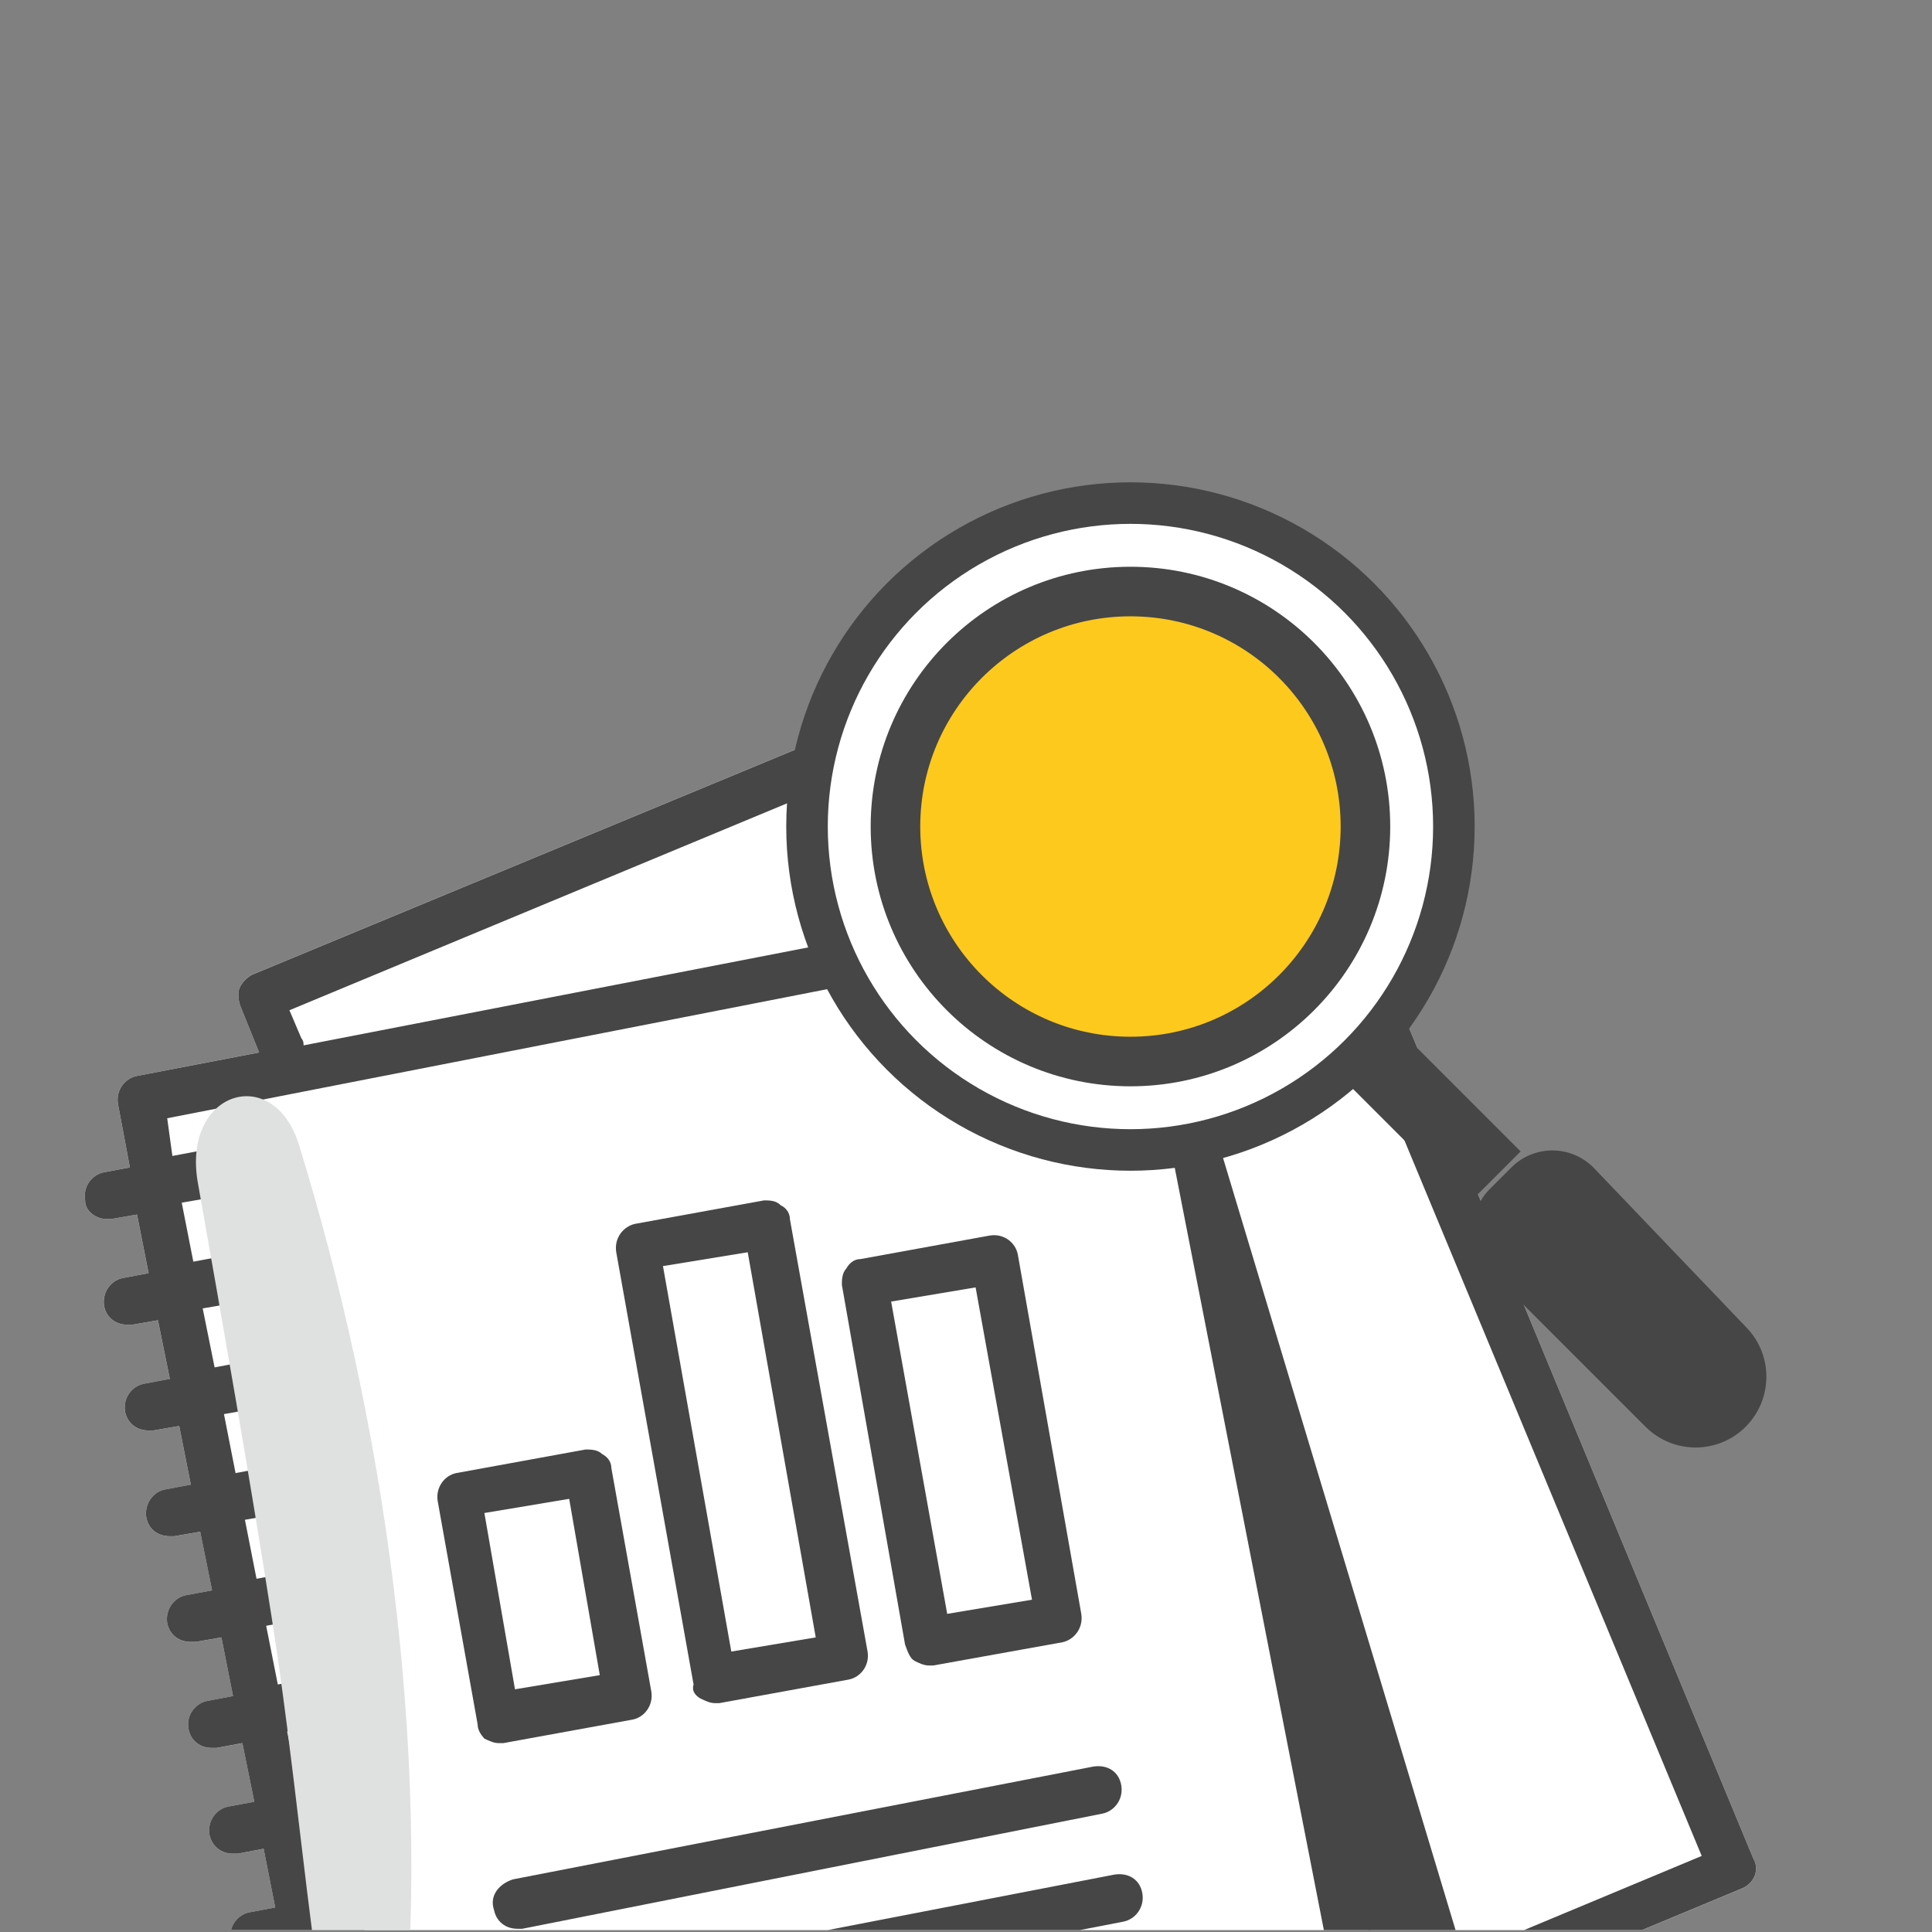
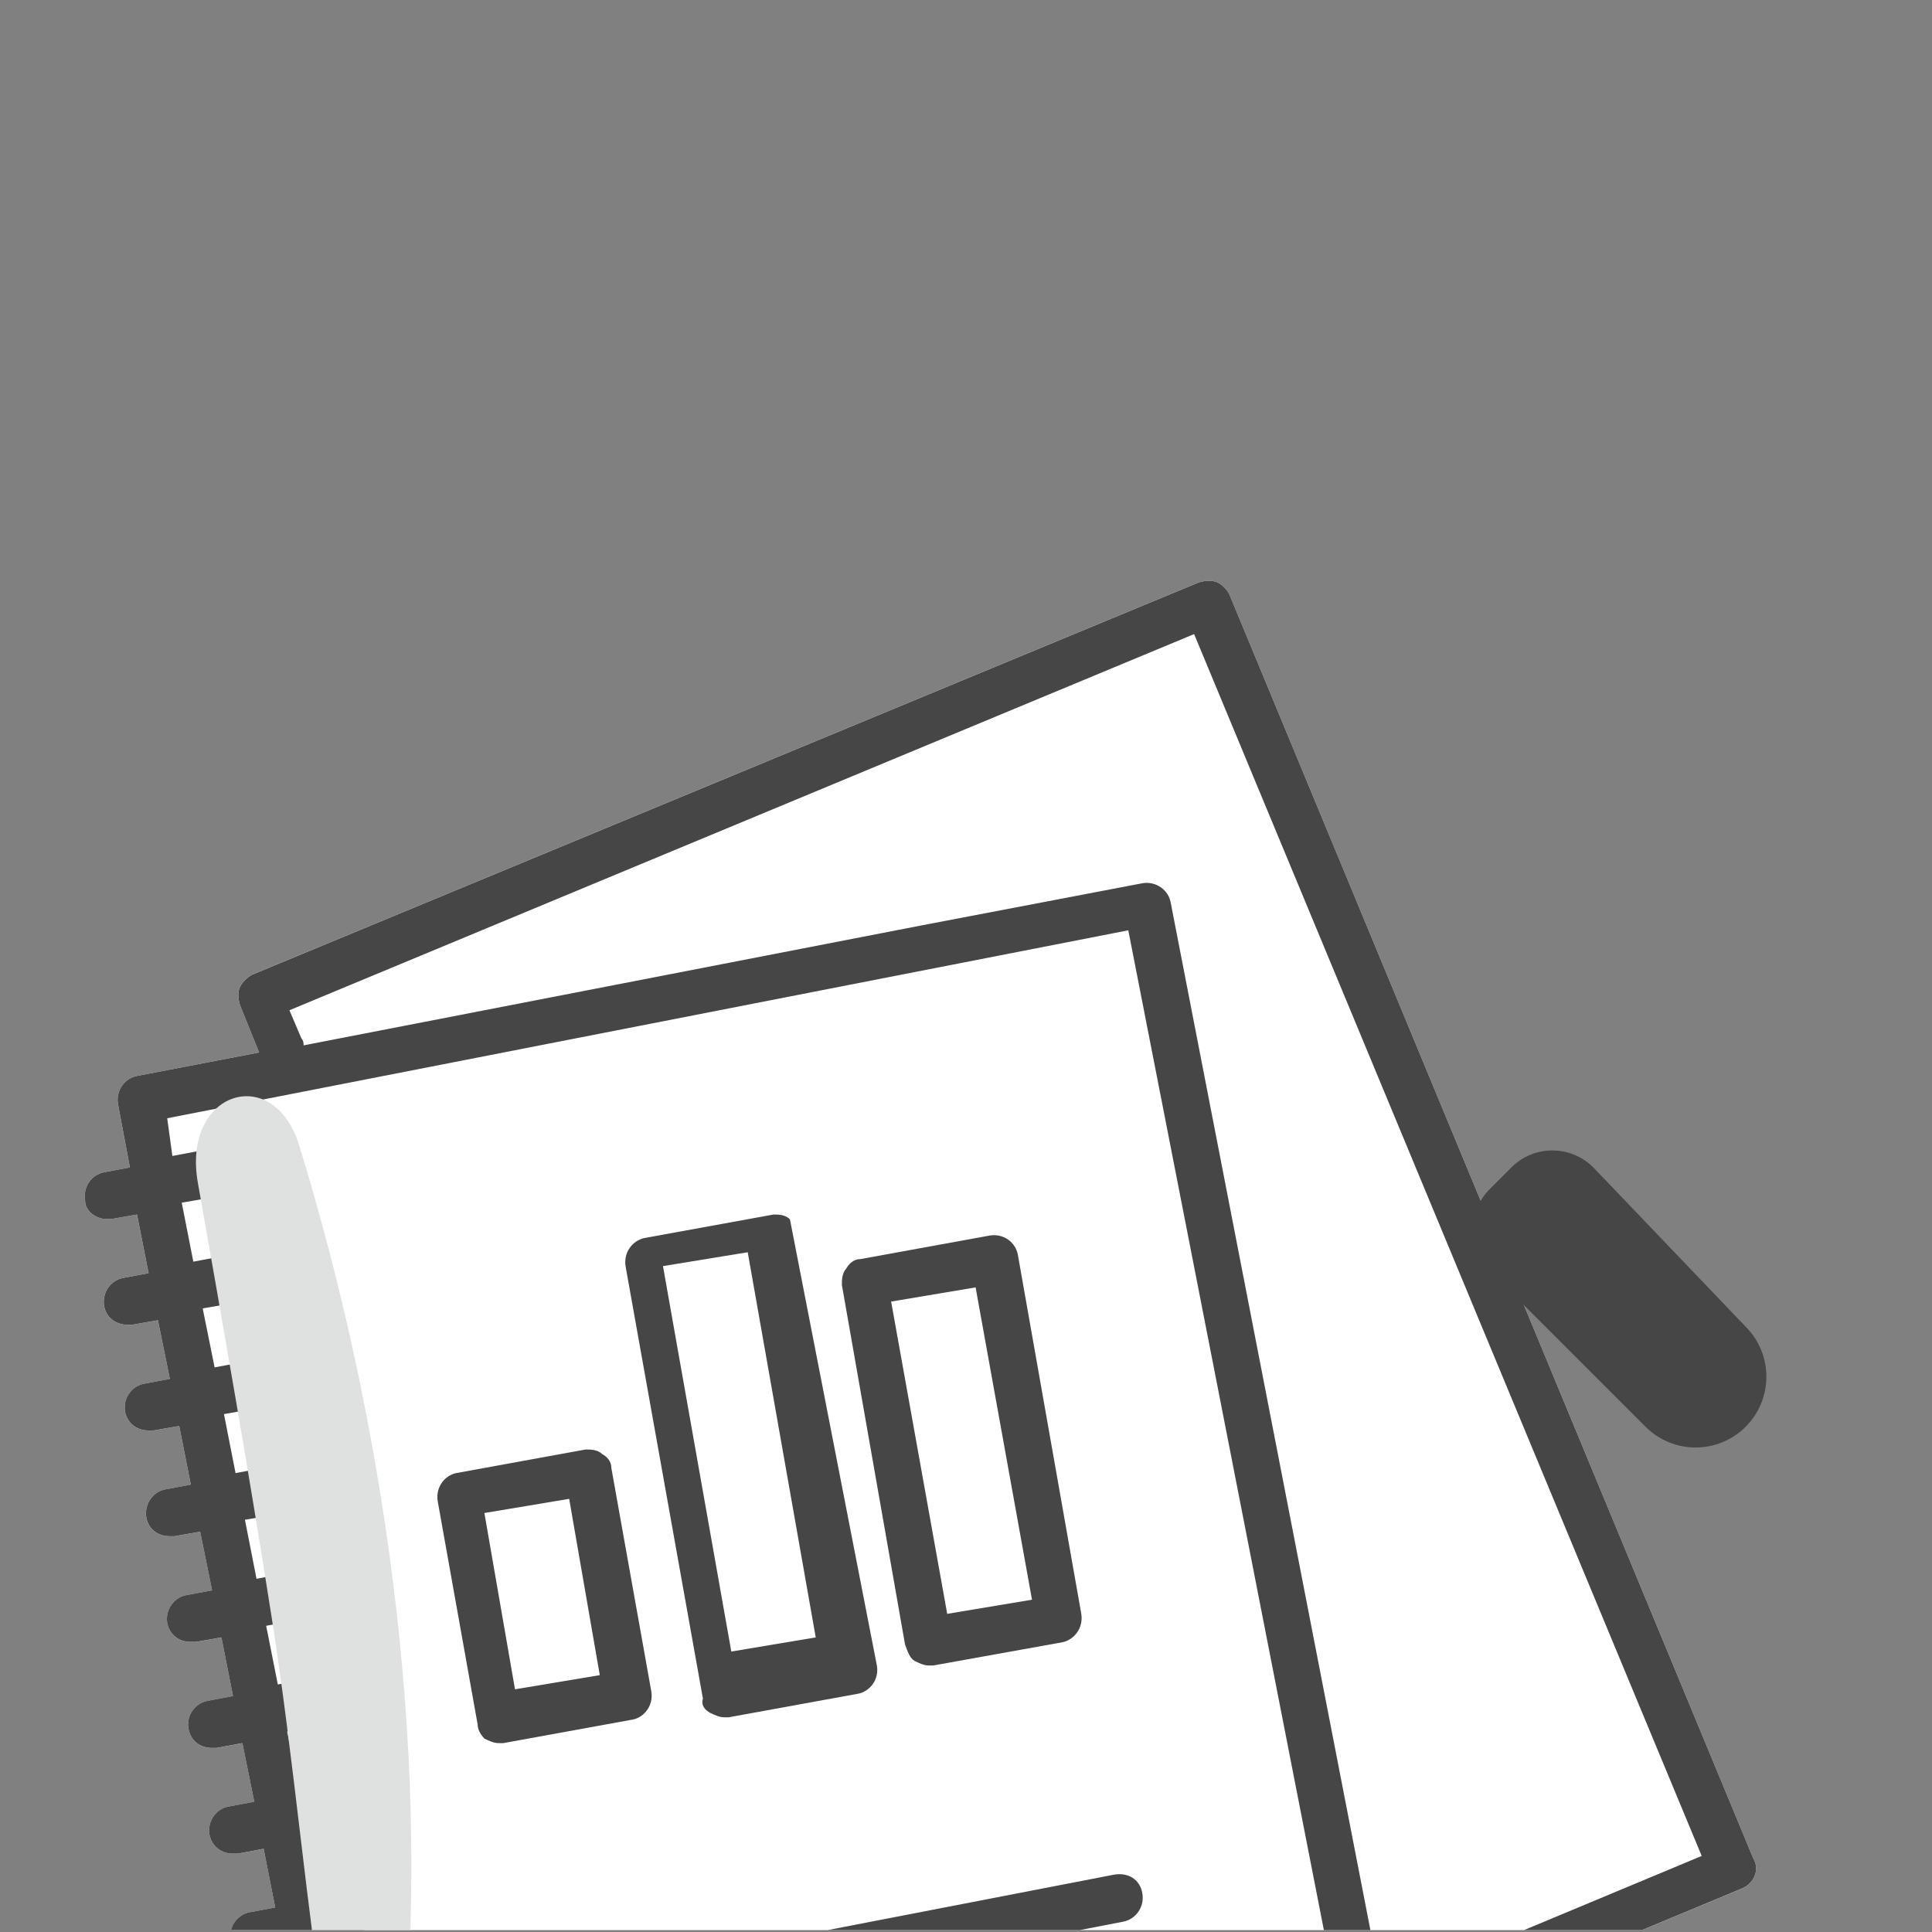
<svg xmlns="http://www.w3.org/2000/svg" xmlns:xlink="http://www.w3.org/1999/xlink" version="1.1" id="Capa_1" x="0px" y="0px" width="100px" height="100px" viewBox="0 0 100 100" enable-background="new 0 0 100 100" xml:space="preserve">
  <rect x="0" y="0" width="100" height="100" fill="#808080" stroke="none" />
  <g>
    <g>
      <defs>
        <rect id="SVGID_1_" x="-2.359" y="-8.434" width="100" height="108.334" />
      </defs>
      <clipPath id="SVGID_2_">
        <use xlink:href="#SVGID_1_" overflow="visible" />
      </clipPath>
      <g clip-path="url(#SVGID_2_)">
        <path fill="#FFFFFF" d="M90.133,97.764l-18.117,7.541l2.068,10.825c0,0.367-0.117,0.734-0.232,0.968     c-0.135,0.25-0.369,0.367-0.733,0.483l-52.166,10.228h-0.25c-0.25,0-0.482-0.117-0.734-0.25c-0.232-0.117-0.35-0.367-0.482-0.734     l-0.719-4.004l-1.35,0.232h-0.234c-0.617,0-1.1-0.365-1.219-0.967c-0.115-0.734,0.369-1.335,0.969-1.469l1.469-0.233     l-0.617-3.036l-1.336,0.233h-0.25c-0.6,0-1.084-0.366-1.217-0.968c-0.117-0.733,0.367-1.334,0.982-1.469l1.336-0.232     l-0.602-3.036l-1.35,0.233h-0.234c-0.617,0-1.102-0.367-1.217-0.967c-0.119-0.734,0.365-1.336,0.967-1.47h1.568l-0.602-3.036     l-1.334,0.252h-0.25c-0.6,0-1.102-0.367-1.219-0.984c-0.115-0.719,0.367-1.336,0.969-1.451l1.352-0.251l-0.617-3.036     l-1.336,0.251h-0.25c-0.6,0-1.084-0.367-1.201-0.983c-0.133-0.719,0.367-1.336,0.969-1.453l1.334-0.25l-0.6-3.035l-1.336,0.25     h-0.25c-0.6,0-1.084-0.366-1.219-0.983c-0.115-0.718,0.367-1.335,0.969-1.451l1.352-0.251l-0.617-3.035l-1.336,0.25h-0.232     c-0.617,0-1.102-0.367-1.219-0.983c-0.133-0.718,0.367-1.335,0.969-1.452l1.334-0.25l-0.6-3.036l-1.336,0.233h-0.25     c-0.6,0-1.084-0.351-1.219-0.967c-0.115-0.719,0.369-1.336,0.969-1.453l1.352-0.25l-0.617-3.035l-1.334,0.232H8.791     c-0.617,0-1.102-0.351-1.219-0.968c-0.117-0.717,0.367-1.334,0.969-1.451l1.334-0.25l-0.6-3.036l-1.336,0.233h-0.25     c-0.6,0-1.084-0.351-1.217-0.967c-0.117-0.734,0.367-1.335,0.982-1.452l1.336-0.25l-0.617-3.036L6.84,68.568H6.605     c-0.617,0-1.102-0.365-1.219-0.967c-0.115-0.733,0.369-1.334,0.969-1.451l1.334-0.25l-0.6-3.036l-1.334,0.233H5.504     c-0.484,0-1.1-0.367-1.1-0.968c-0.117-0.733,0.365-1.335,0.982-1.452l1.336-0.25l-0.617-3.285     c-0.117-0.718,0.367-1.336,0.984-1.451l6.322-1.219l-0.984-2.436c-0.117-0.367-0.117-0.734,0-0.969     c0.133-0.25,0.367-0.482,0.617-0.617l48.994-20.302c0.366-0.117,0.733-0.117,0.985,0c0.232,0.116,0.482,0.366,0.601,0.6     L90.75,96.195C91.117,96.796,90.75,97.529,90.133,97.764z" />
        <g>
          <polygon fill="#FFFFFF" points="23.521,77.052 30.09,76.061 32.32,87.583 25.256,88.451     " />
          <polyline fill="#FFFFFF" points="51.277,65.156 55.242,83.247 48.18,84.114 44.711,66.146     " />
          <polygon fill="#FFFFFF" points="32.939,64.537 39.506,63.546 43.223,85.105 36.16,85.973     " />
          <path fill="#464646" d="M90.75,96.195L63.625,30.75c-0.117-0.233-0.367-0.483-0.6-0.6c-0.252-0.117-0.619-0.117-0.986,0      L13.045,50.453c-0.25,0.134-0.484,0.367-0.617,0.617c-0.117,0.234-0.117,0.602,0,0.969l0.984,2.436L7.09,55.691      c-0.617,0.115-1.102,0.733-0.984,1.451l0.617,3.285l-1.336,0.25c-0.617,0.117-1.1,0.719-0.982,1.452      c0,0.601,0.615,0.968,1.1,0.968h0.252l1.334-0.233l0.6,3.036l-1.334,0.25c-0.6,0.117-1.084,0.718-0.969,1.451      c0.117,0.602,0.602,0.967,1.219,0.967H6.84l1.334-0.232l0.617,3.036l-1.336,0.25c-0.615,0.117-1.1,0.718-0.982,1.452      c0.133,0.617,0.617,0.967,1.217,0.967h0.25l1.336-0.232l0.6,3.035l-1.334,0.25c-0.602,0.117-1.086,0.734-0.969,1.451      c0.117,0.617,0.602,0.969,1.219,0.969h0.234l1.334-0.233l0.617,3.036l-1.352,0.25c-0.6,0.117-1.084,0.733-0.969,1.451      c0.135,0.617,0.619,0.967,1.219,0.967h0.25l1.336-0.232l0.6,3.036l-1.334,0.25c-0.602,0.117-1.102,0.733-0.969,1.452      c0.117,0.617,0.602,0.982,1.219,0.982h0.232l1.336-0.25l0.617,3.036L11.81,93.51c-0.602,0.116-1.084,0.733-0.969,1.451      c0.135,0.617,0.619,0.984,1.219,0.984h0.25l1.336-0.252l0.6,3.037l-1.334,0.25c-0.602,0.117-1.102,0.733-0.969,1.451      c0.117,0.617,0.602,0.984,1.201,0.984h0.25l1.336-0.251l0.617,3.036l-1.352,0.251c-0.602,0.116-1.084,0.733-0.969,1.45      c0.117,0.617,0.619,0.984,1.219,0.984h0.25l1.334-0.25l0.602,3.035h-1.568c-0.602,0.135-1.086,0.734-0.967,1.469      c0.115,0.601,0.6,0.967,1.217,0.967h0.234l1.35-0.232l0.602,3.036l-1.336,0.233c-0.615,0.134-1.1,0.733-0.982,1.468      c0.133,0.602,0.617,0.968,1.217,0.968h0.25l1.336-0.232l0.617,3.035l-1.469,0.233c-0.6,0.134-1.084,0.733-0.969,1.469      c0.119,0.601,0.602,0.968,1.219,0.968h0.234l1.35-0.234l0.719,4.005c0.133,0.366,0.25,0.616,0.482,0.733      c0.252,0.133,0.484,0.25,0.734,0.25h0.25l52.166-10.227c0.365-0.116,0.6-0.232,0.734-0.482c0.114-0.233,0.231-0.602,0.231-0.969      l-2.067-10.826l18.116-7.541C90.75,97.529,91.117,96.796,90.75,96.195z M21.803,125.005l-0.617-2.803l1.352-0.25      c0.6-0.116,1.084-0.718,0.967-1.451c-0.117-0.733-0.734-1.085-1.451-0.968l-1.352,0.232l-0.6-3.035l1.334-0.25      c0.617-0.117,1.102-0.719,0.969-1.451c-0.117-0.602-0.719-1.103-1.453-0.969l-1.334,0.233L19,111.259l1.352-0.25      c0.6-0.116,1.084-0.733,0.969-1.45c-0.119-0.734-0.736-1.103-1.453-0.969l-1.352,0.233l-0.6-3.036l1.334-0.25      c0.617-0.117,1.102-0.734,0.984-1.451c-0.133-0.734-0.734-1.102-1.469-0.968l-1.334,0.233l-0.5-2.92l1.334-0.232      c0.617-0.135,1.102-0.734,0.984-1.469c-0.133-0.733-0.734-1.084-1.467-0.969l-1.336,0.234l-0.484-2.903l1.336-0.25      c0.617-0.116,1.102-0.733,0.967-1.45c-0.117-0.734-0.717-1.102-1.451-0.984l-1.334,0.25l-0.617-3.036l1.35-0.25      c0.602-0.116,1.086-0.733,0.969-1.451c-0.117-0.616-0.734-1.101-1.451-0.983l-1.352,0.25l-0.602-3.037l1.336-0.25      c0.6-0.116,1.084-0.733,0.969-1.45c-0.119-0.734-0.734-1.103-1.453-0.984l-1.352,0.25l-0.6-3.053l1.334-0.233      c0.617-0.117,1.102-0.732,0.984-1.451c-0.133-0.617-0.734-1.102-1.469-0.983l-1.334,0.25l-0.6-3.054l1.334-0.232      c0.6-0.117,1.084-0.734,0.969-1.451c-0.119-0.617-0.734-1.102-1.453-0.984l-1.334,0.25l-0.617-3.053l1.334-0.232      c0.617-0.116,1.102-0.734,0.984-1.469c-0.133-0.718-0.732-1.084-1.467-0.968l-1.336,0.25l-0.6-3.053l1.334-0.233      c0.602-0.134,1.084-0.733,0.969-1.468c-0.117-0.718-0.734-1.085-1.453-0.968l-1.334,0.25l-0.268-1.952L58.4,48.152      l13.129,67.114L21.803,125.005z M75.736,101.216l-4.205,1.769l-8.625-44.375l-2.318-11.927      c-0.117-0.601-0.734-1.084-1.451-0.968L47.693,47.9l-31.98,6.208c0-0.117,0-0.233-0.115-0.367l-0.617-1.451L61.807,32.82      L88.08,96.063L75.736,101.216z" />
-           <path fill="#464646" d="M25.57,98.859c0.123,0.607,0.607,0.975,1.215,0.975h0.244l30.036-5.962      c0.606-0.123,1.092-0.731,0.973-1.458c-0.123-0.73-0.73-1.094-1.459-0.975l-30.035,5.838      C25.813,97.521,25.322,98.129,25.57,98.859L25.57,98.859z" />
          <path fill="#464646" d="M27.512,102.868c-0.607,0.123-1.092,0.731-0.973,1.458c0.123,0.607,0.607,0.974,1.215,0.974h0.242      l30.16-5.838c0.607-0.123,1.092-0.731,0.973-1.458c-0.123-0.73-0.73-1.093-1.457-0.974L27.512,102.868z" />
-           <path fill="#464646" d="M40.887,63.114c0-0.366-0.232-0.617-0.484-0.733c-0.232-0.25-0.6-0.25-0.85-0.25l-6.689,1.217      c-0.602,0.135-1.086,0.734-0.967,1.469l4.002,22.371c-0.115,0.367,0.135,0.601,0.367,0.733c0.25,0.116,0.484,0.233,0.734,0.233      h0.232l6.691-1.219c0.617-0.115,1.102-0.733,0.982-1.451L40.887,63.114z M37.852,85.484l-3.537-19.951l4.387-0.717l3.52,19.935      L37.852,85.484z" />
+           <path fill="#464646" d="M40.887,63.114c-0.232-0.25-0.6-0.25-0.85-0.25l-6.689,1.217      c-0.602,0.135-1.086,0.734-0.967,1.469l4.002,22.371c-0.115,0.367,0.135,0.601,0.367,0.733c0.25,0.116,0.484,0.233,0.734,0.233      h0.232l6.691-1.219c0.617-0.115,1.102-0.733,0.982-1.451L40.887,63.114z M37.852,85.484l-3.537-19.951l4.387-0.717l3.52,19.935      L37.852,85.484z" />
          <path fill="#464646" d="M52.682,64.934c-0.117-0.617-0.719-1.102-1.451-0.983l-6.688,1.218c-0.367,0-0.602,0.25-0.734,0.482      c-0.234,0.25-0.234,0.617-0.234,0.852l3.27,18.617c0.135,0.367,0.25,0.718,0.5,0.851c0.234,0.117,0.484,0.233,0.719,0.233h0.25      L55,85.001c0.6-0.133,1.084-0.733,0.967-1.468L52.682,64.934z M49.027,83.533l-2.902-16.164l4.372-0.734L53.416,82.8      L49.027,83.533z" />
          <path fill="#464646" d="M31.645,75.993c0-0.367-0.232-0.601-0.482-0.734c-0.234-0.233-0.602-0.233-0.852-0.233l-6.689,1.219      c-0.602,0.117-1.084,0.734-0.967,1.451l2.068,11.562c0,0.233,0.117,0.483,0.35,0.733c0.25,0.117,0.484,0.232,0.734,0.232h0.25      l6.689-1.218c0.602-0.116,1.084-0.733,0.967-1.45L31.645,75.993z M26.656,87.438l-1.584-9.125l4.389-0.733l1.584,9.125      L26.656,87.438z" />
        </g>
-         <polygon fill="#464646" points="59.637,47.758 75.902,101.768 71.533,102.992    " />
        <g>
          <g>
            <path fill="#DFE0E0" d="M20.883,105.616c1.438-15.346-1.038-32.191-5.405-46.351c-1.315-4.265-6.079-2.803-5.236,1.961       c1.324,7.486,2.649,15.009,3.827,22.54c1.171,7.481,1.788,15.079,2.984,22.554C17.563,109.497,20.628,108.342,20.883,105.616       L20.883,105.616z" />
          </g>
        </g>
        <line fill="none" x1="44.803" y1="66.146" x2="51.369" y2="65.156" />
      </g>
    </g>
  </g>
  <rect x="0.641" y="-6.432" fill="none" width="107.477" height="107.476" />
-   <circle fill="#FFFFFF" stroke="#464646" stroke-width="2.15" stroke-miterlimit="10" cx="58.512" cy="42.781" r="16.741" />
-   <circle fill="#FEC91D" stroke="#464646" stroke-width="2.566" stroke-miterlimit="10" cx="58.512" cy="42.781" r="12.163" />
-   <line fill="none" stroke="#464646" stroke-width="3.849" stroke-miterlimit="10" x1="70.674" y1="54.284" x2="77.348" y2="60.958" />
  <path fill="#464646" d="M78.229,60.427l-1.119,1.119c-1.17,1.17-1.17,3.068,0,4.239l8.064,8.064c1.432,1.43,3.749,1.43,5.18,0l0,0  c1.408-1.408,1.434-3.684,0.058-5.121l-7.897-8.256C81.352,59.258,79.419,59.236,78.229,60.427z" />
</svg>